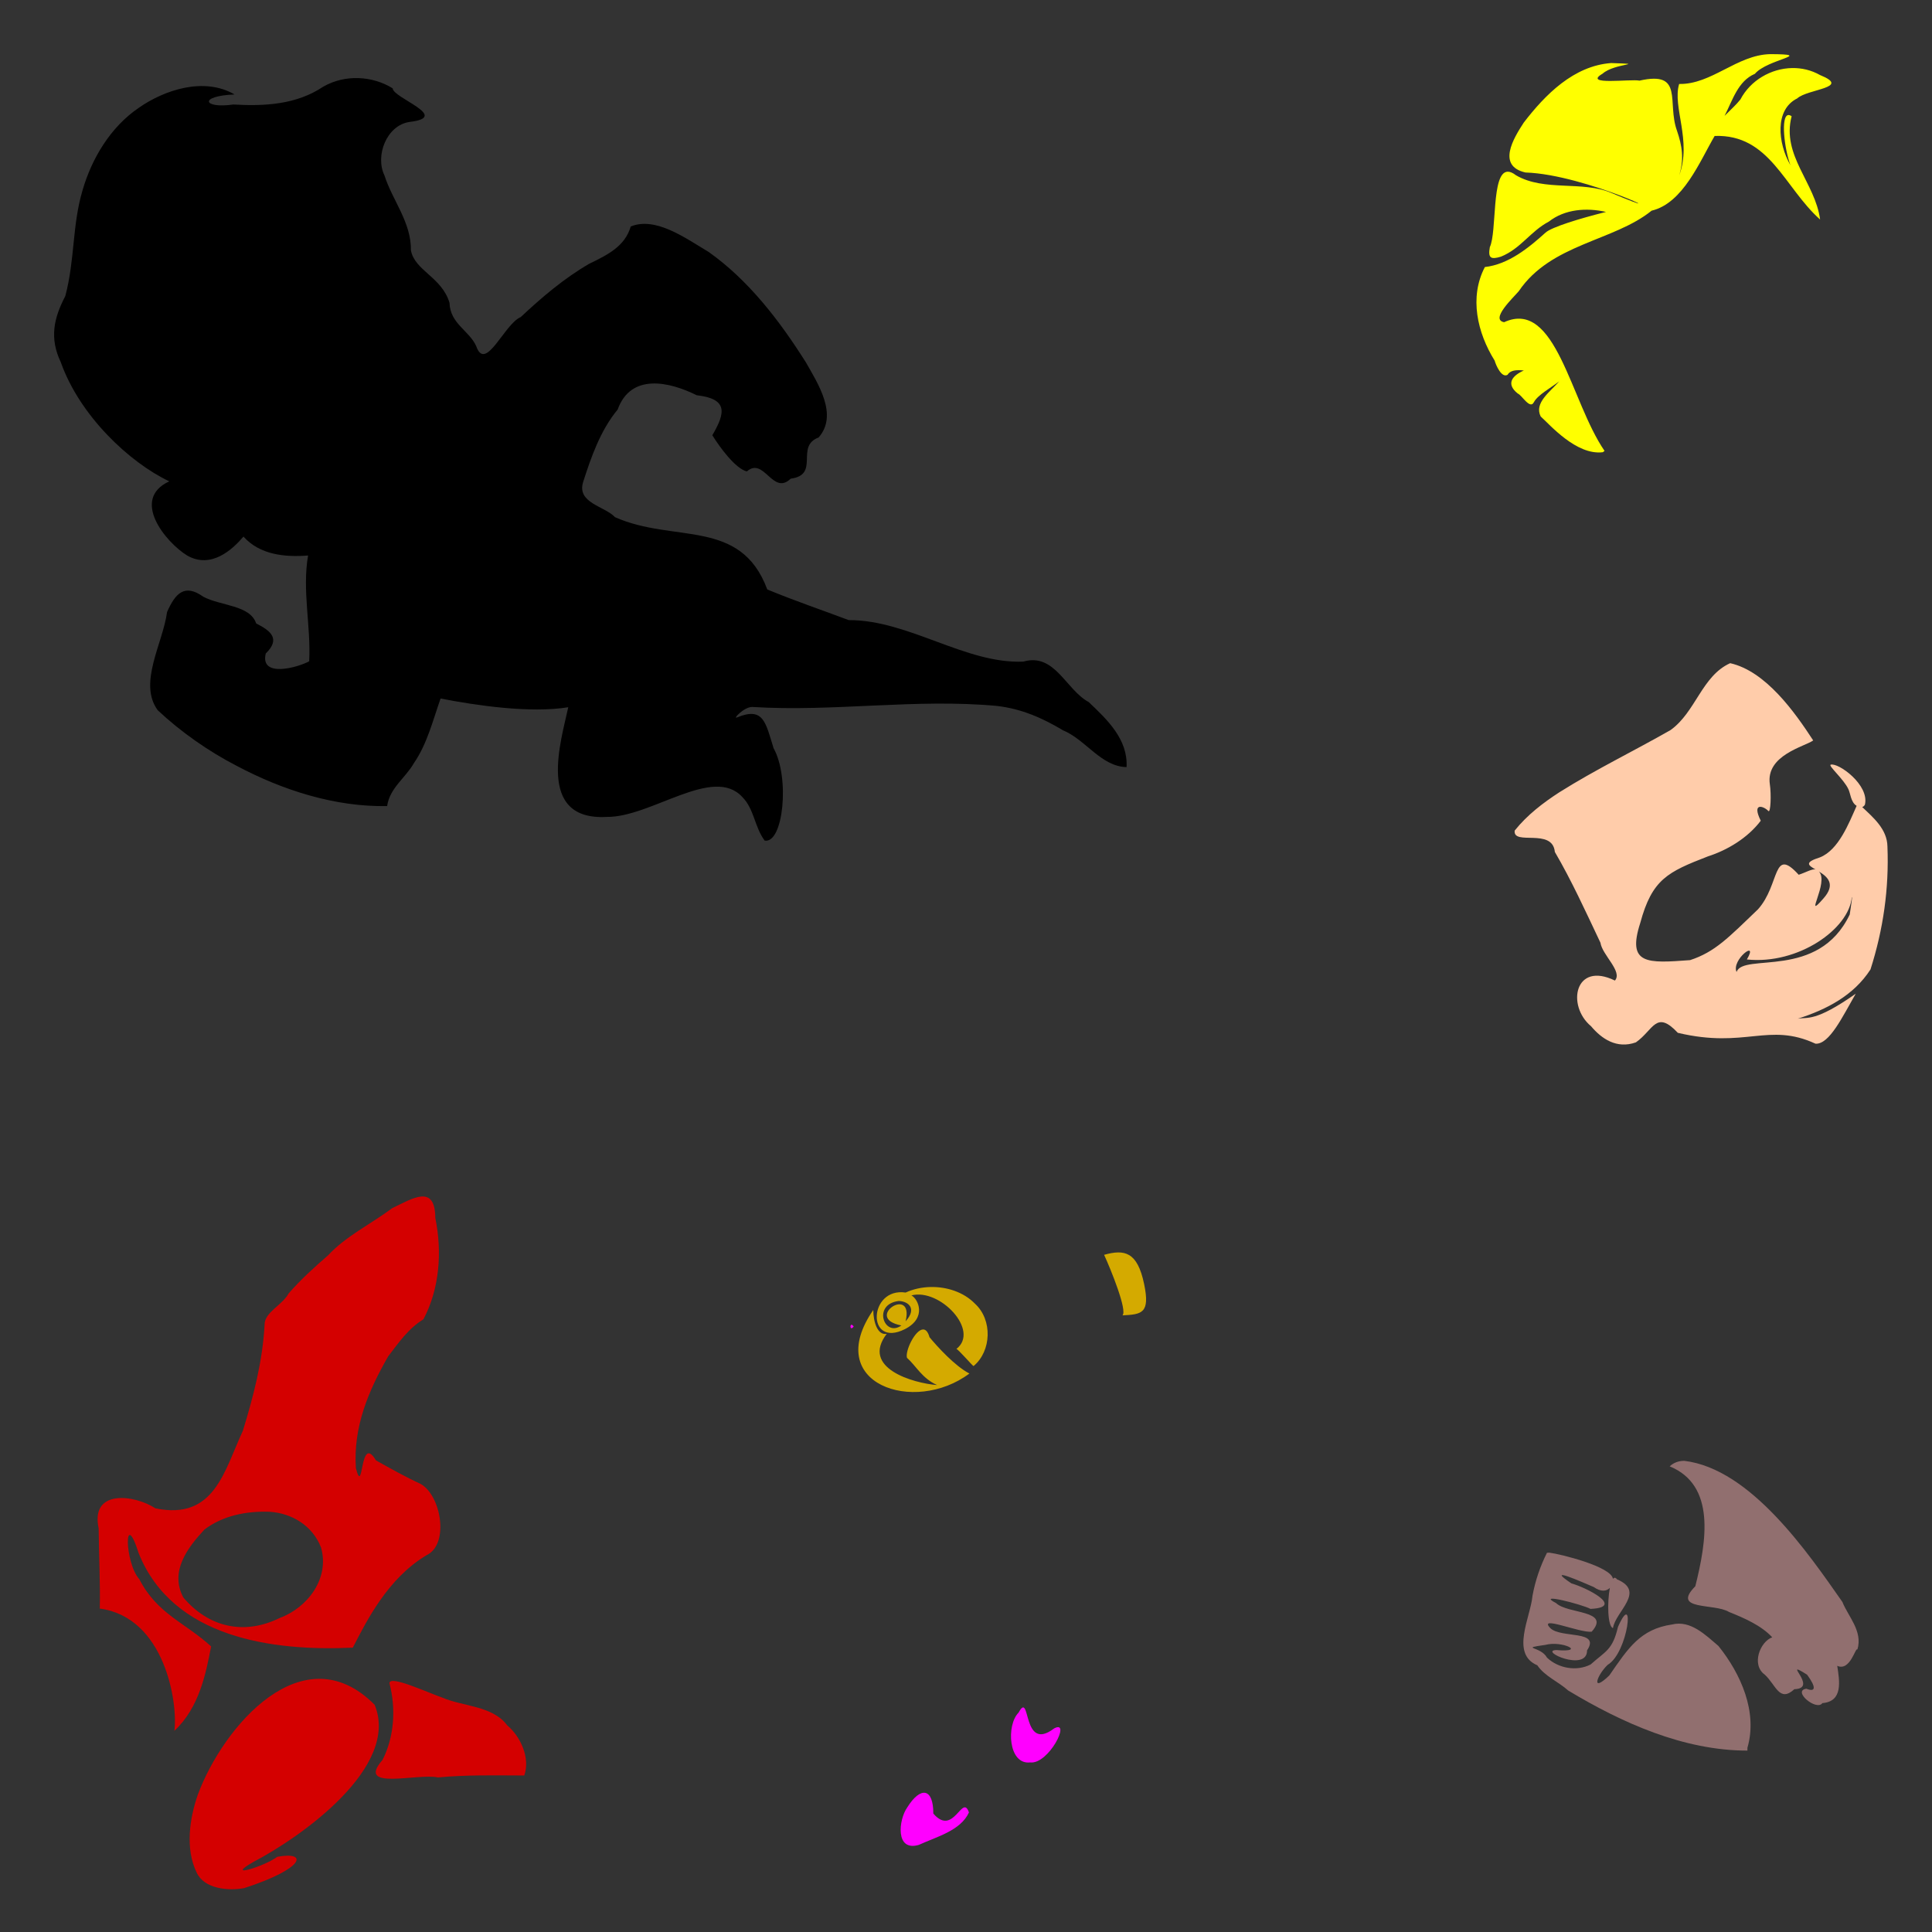
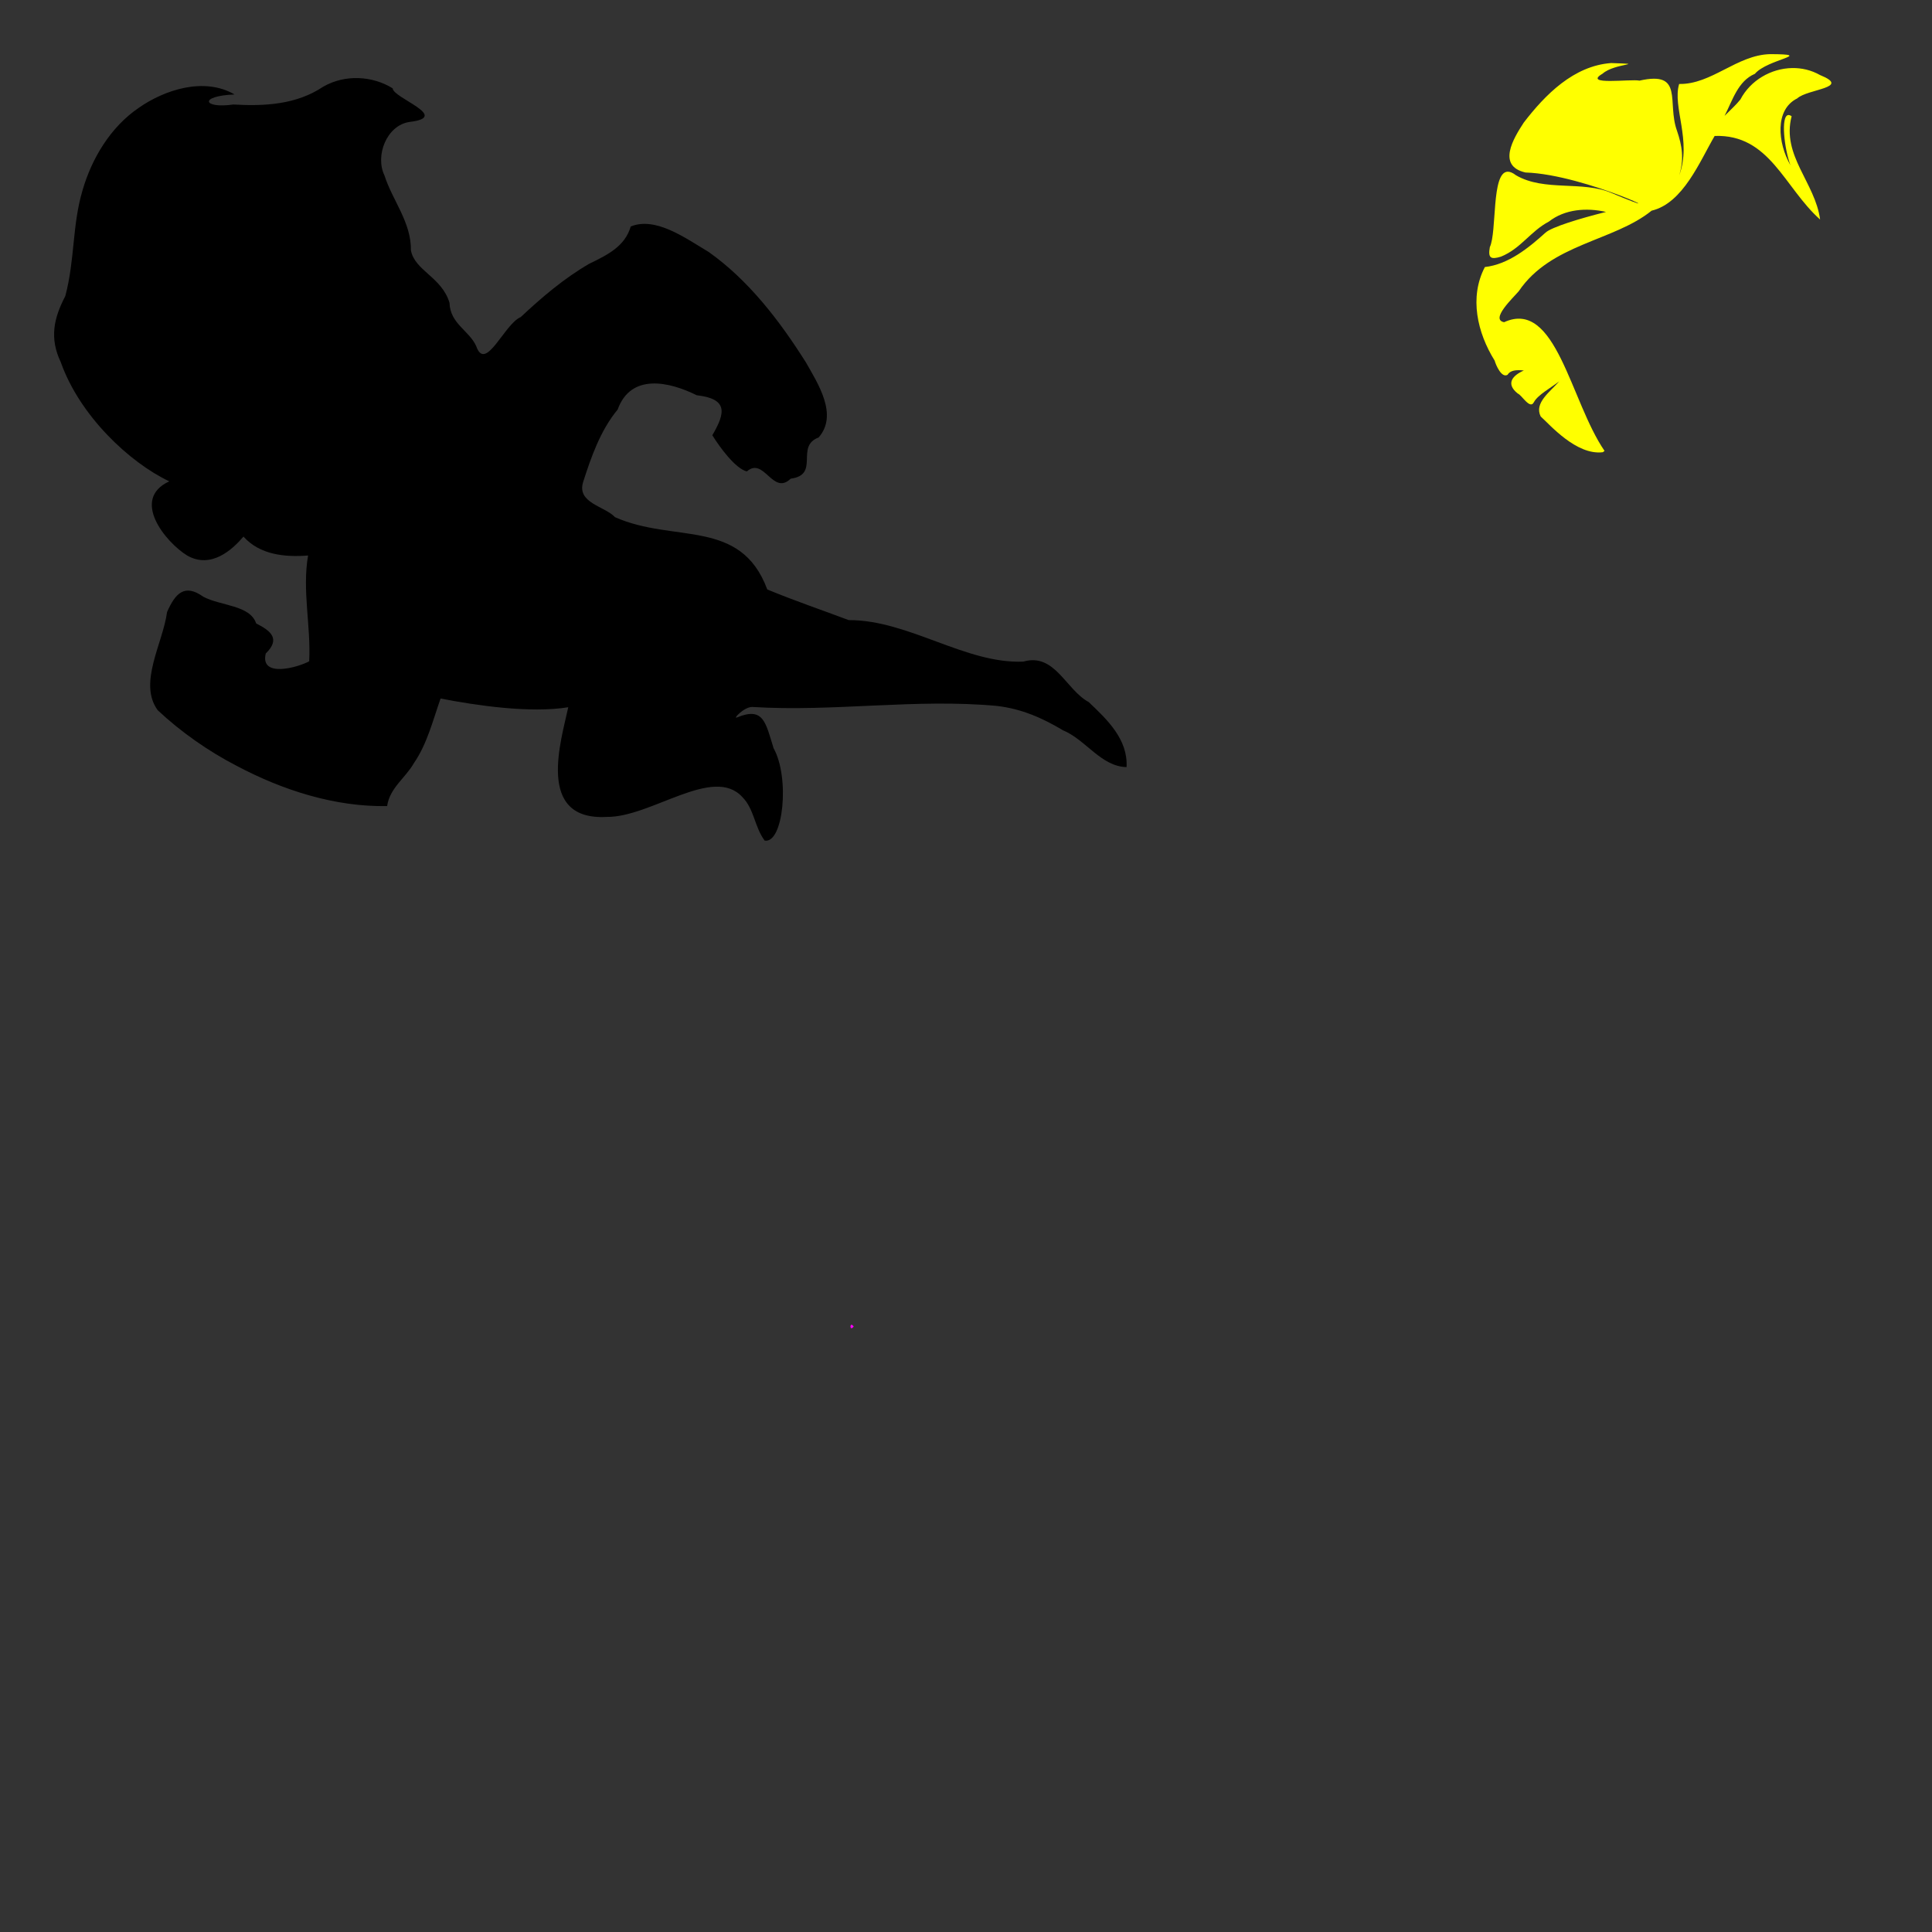
<svg xmlns="http://www.w3.org/2000/svg" xmlns:ns1="http://www.inkscape.org/namespaces/inkscape" xmlns:ns2="http://sodipodi.sourceforge.net/DTD/sodipodi-0.dtd" width="1080" height="1080" id="svg2" version="1.1" ns1:version="0.47 r22583" ns2:docname="CrikeeAngry.svg">
  <rect width="100%" height="100%" fill="#333333" stroke="none" />
  <defs id="defs4">
    <ns1:perspective ns2:type="inkscape:persp3d" ns1:vp_x="0 : 526.18109 : 1" ns1:vp_y="0 : 1000 : 0" ns1:vp_z="744.09448 : 526.18109 : 1" ns1:persp3d-origin="372.04724 : 350.78739 : 1" id="perspective10" />
    <ns1:perspective id="perspective2820" ns1:persp3d-origin="0.5 : 0.33333333 : 1" ns1:vp_z="1 : 0.5 : 1" ns1:vp_y="0 : 1000 : 0" ns1:vp_x="0 : 0.5 : 1" ns2:type="inkscape:persp3d" />
    <ns1:perspective id="perspective3463" ns1:persp3d-origin="0.5 : 0.33333333 : 1" ns1:vp_z="1 : 0.5 : 1" ns1:vp_y="0 : 1000 : 0" ns1:vp_x="0 : 0.5 : 1" ns2:type="inkscape:persp3d" />
    <ns1:perspective id="perspective4272" ns1:persp3d-origin="0.5 : 0.33333333 : 1" ns1:vp_z="1 : 0.5 : 1" ns1:vp_y="0 : 1000 : 0" ns1:vp_x="0 : 0.5 : 1" ns2:type="inkscape:persp3d" />
    <ns1:perspective id="perspective4506" ns1:persp3d-origin="0.5 : 0.33333333 : 1" ns1:vp_z="1 : 0.5 : 1" ns1:vp_y="0 : 1000 : 0" ns1:vp_x="0 : 0.5 : 1" ns2:type="inkscape:persp3d" />
    <ns1:perspective id="perspective4594" ns1:persp3d-origin="0.5 : 0.33333333 : 1" ns1:vp_z="1 : 0.5 : 1" ns1:vp_y="0 : 1000 : 0" ns1:vp_x="0 : 0.5 : 1" ns2:type="inkscape:persp3d" />
    <ns1:perspective id="perspective4831" ns1:persp3d-origin="0.5 : 0.33333333 : 1" ns1:vp_z="1 : 0.5 : 1" ns1:vp_y="0 : 1000 : 0" ns1:vp_x="0 : 0.5 : 1" ns2:type="inkscape:persp3d" />
    <ns1:perspective id="perspective5432" ns1:persp3d-origin="0.5 : 0.33333333 : 1" ns1:vp_z="1 : 0.5 : 1" ns1:vp_y="0 : 1000 : 0" ns1:vp_x="0 : 0.5 : 1" ns2:type="inkscape:persp3d" />
    <ns1:perspective id="perspective5446" ns1:persp3d-origin="0.5 : 0.33333333 : 1" ns1:vp_z="1 : 0.5 : 1" ns1:vp_y="0 : 1000 : 0" ns1:vp_x="0 : 0.5 : 1" ns2:type="inkscape:persp3d" />
    <ns1:perspective id="perspective5460" ns1:persp3d-origin="0.5 : 0.33333333 : 1" ns1:vp_z="1 : 0.5 : 1" ns1:vp_y="0 : 1000 : 0" ns1:vp_x="0 : 0.5 : 1" ns2:type="inkscape:persp3d" />
    <ns1:perspective id="perspective6129" ns1:persp3d-origin="0.5 : 0.33333333 : 1" ns1:vp_z="1 : 0.5 : 1" ns1:vp_y="0 : 1000 : 0" ns1:vp_x="0 : 0.5 : 1" ns2:type="inkscape:persp3d" />
    <ns1:perspective id="perspective6151" ns1:persp3d-origin="0.5 : 0.33333333 : 1" ns1:vp_z="1 : 0.5 : 1" ns1:vp_y="0 : 1000 : 0" ns1:vp_x="0 : 0.5 : 1" ns2:type="inkscape:persp3d" />
    <ns1:perspective id="perspective6219" ns1:persp3d-origin="0.5 : 0.33333333 : 1" ns1:vp_z="1 : 0.5 : 1" ns1:vp_y="0 : 1000 : 0" ns1:vp_x="0 : 0.5 : 1" ns2:type="inkscape:persp3d" />
    <ns1:perspective id="perspective6243" ns1:persp3d-origin="0.5 : 0.33333333 : 1" ns1:vp_z="1 : 0.5 : 1" ns1:vp_y="0 : 1000 : 0" ns1:vp_x="0 : 0.5 : 1" ns2:type="inkscape:persp3d" />
    <ns1:perspective id="perspective6458" ns1:persp3d-origin="0.5 : 0.33333333 : 1" ns1:vp_z="1 : 0.5 : 1" ns1:vp_y="0 : 1000 : 0" ns1:vp_x="0 : 0.5 : 1" ns2:type="inkscape:persp3d" />
  </defs>
  <ns2:namedview id="base" pagecolor="#ffffff" bordercolor="#666666" borderopacity="1.0" ns1:pageopacity="0.0" ns1:pageshadow="2" ns1:zoom="0.22685185" ns1:cx="1272.6167" ns1:cy="643.27474" ns1:document-units="in" ns1:current-layer="layer1" showgrid="false" units="in" ns1:showpageshadow="false" borderlayer="false" ns1:window-width="1280" ns1:window-height="747" ns1:window-x="-4" ns1:window-y="-4" ns1:window-maximized="1" showguides="true" ns1:guide-bbox="true" />
  <g ns1:label="Layer 1" ns1:groupmode="layer" id="layer1" transform="translate(0,27.64)">
    <path style="fill:#000000" d="m 427.438,442.253 c -5.701,-7.715 -5.84,-17.678 -12.406,-24.275 -16.284,-18.054 -51.046,11.335 -75.835,11.037 -40.053,2.28 -25.368,-43.121 -21.538,-61.304 -21.377,3.475 -51.561,-1.013 -71.372,-4.876 -4.406,12.463 -7.475,25.329 -14.94,36.158 -4.697,8.255 -13.514,13.864 -14.94,23.967 -29.43,0.558 -58.813,-9.066 -84.039,-22.46 -15.743,-8.12 -31.243,-18.934 -44.198,-31.121 -11.092,-15.127 2.939,-37.469 5.214,-54.892 4.633,-10.488 9.775,-16.009 20.258,-8.56 9.648,5.197 26.128,4.582 29.554,14.94 8.095,4.088 13.822,8.557 5.359,16.808 -3.336,13.73 17.761,7.89 24.278,4.358 1.044,-19.605 -4.003,-39.427 -0.623,-59.139 -13.07,1.005 -26.969,-0.383 -36.106,-10.583 -6.032,7.105 -18.018,18.299 -31.489,10.583 -11.909,-7.312 -31.817,-31.399 -9.981,-41.466 -22.37,-10.569 -50.109,-36.78 -60.622,-66.515 -6.497,-13.659 -3.923,-24.695 2.49,-37.064 5.418,-20.288 3.794,-39.557 9.649,-59.139 5.173,-17.825 15.575,-35.268 31.392,-46.066 14.539,-10.163 36.645,-17.346 53.58,-7.47 -20.25,0.777 -17.694,8.061 -0.678,5.603 17.467,1.016 35.267,0.074 50.234,-9.96 12.163,-6.992 27.515,-6.123 38.84,0.934 0.044,5.352 32.889,16.006 9.434,18.766 -12.843,1.864 -19.406,18.915 -14.025,29.946 4.357,13.75 15.025,26.196 14.765,41.818 2.156,11.442 17.236,14.907 21.574,29.325 0.362,11.77 11.035,15.533 14.94,24.256 5.161,14.981 15.903,-12.665 24.853,-16.233 11.801,-11.067 24.279,-21.69 38.332,-29.833 10.036,-4.879 19.915,-9.609 23.189,-20.831 14.042,-5.744 31.018,6.808 43.576,14.25 22.324,15.858 39.518,38.23 54.314,61.673 6.646,11.732 18.264,29.391 7.133,42.02 -13.294,4.956 0.999,20.816 -15.603,23.033 -10.071,9.736 -14.849,-12.461 -24.523,-4.046 -6.342,-1.585 -14.951,-13.248 -19.298,-20.232 7.336,-12.444 8.907,-20.364 -8.715,-22.361 -15.443,-7.658 -36.81,-12.455 -44.198,7.999 -9.762,11.778 -14.952,26.982 -19.298,40.508 -3.669,11.772 12.063,13.479 17.845,19.671 33.103,14.67 70.176,0.243 85.094,40.401 15.588,6.419 30.328,11.414 45.529,17.119 33.557,-0.092 65.235,24.548 97.579,23.208 17.648,-5.08 23.656,15.602 36.573,22.614 10.435,9.875 21.968,20.853 21.165,36.349 -14.245,-0.3 -22.698,-15.207 -35.483,-20.543 -11.58,-6.876 -22.977,-12.002 -37.001,-13.652 -45.529,-4.216 -91.096,3.411 -136.68,0.58 -4.457,-0.197 -11.242,6.95 -8.611,5.862 14.788,-6.113 15.966,2.663 20.439,17.171 9.179,16.286 5.501,53.533 -4.98,51.666 z" id="path6661" ns2:nodetypes="ccccccccccccccccccccccccccccccccccccccccccccccccccccscc" />
    <path style="fill:#ff00ff" d="m 477.201,713.88 c -2.386,-3.35 -2.386,3.35 0,0 z" id="path6726" />
-     <path id="path6722" style="fill:#ff00ff" d="m 575.881,957.564 c 10.28,1.262 23.143,-24.144 13.44,-19.036 -18.309,13.963 -12.932,-21.787 -19.914,-8.819 -6.926,6.843 -5.824,29.302 6.474,27.855 z m -62.251,46.096 c 9.863,-4.519 23.39,-7.955 28.013,-18.132 -3.743,-10.865 -8.541,13.863 -19.92,0.623 0.057,-14.308 -7.122,-15.365 -14.573,-3.424 -4.822,6.798 -6.858,24.874 6.481,20.934 z" />
    <path id="path6822" style="fill:#ffff00" d="m 989.468,2.626 c -18.558,0.466 -32.75,17.036 -50.812,16.672 -3.9,12.856 7.209,31.557 0.039,51.076 2.814,-9.219 1.625,-16.504 -1.245,-24.93 -5.786,-15.871 4.173,-33.663 -20.951,-28.013 -4.9,-1.042 -32.084,2.823 -20.64,-3.891 6.734,-6.025 25.796,-5.197 4.766,-5.933 -20.975,1.543 -36.881,17.74 -48.809,33.246 -5.878,9.003 -15.11,24.279 0.934,27.935 34.129,1.072 89.999,29.112 48.245,11.516 -16.375,-7.116 -37.596,-0.683 -53.536,-9.96 -1.865,-1.447 -3.425,-2.061 -4.727,-2.004 -9.117,0.398 -5.85,33.549 -9.902,42.156 -1.086,6.061 0.419,7.118 6.225,5.33 11.101,-4.494 16.524,-14.224 26.768,-19.59 8.927,-6.982 21.018,-7.877 31.962,-5.408 -15.051,3.76 -30.429,8.5 -33.83,11.575 -9.335,8.45 -20.72,17.765 -33.907,19.239 -8.818,16.9 -4.247,36.718 5.486,52.33 0.657,2.471 3.904,9.991 7.256,7.859 1.43,-2.488 4.893,-2.838 9.046,-2.354 -6.321,2.769 -10.296,7.361 -3.404,12.878 2.198,0.721 6.862,9.209 9.026,4.824 2.224,-4.157 9.725,-8.136 14.123,-11.633 -5.006,5.86 -14.105,11.99 -10.33,19.629 4.974,4.436 19.929,21.866 34.744,19.979 l 0.953,-0.739 c -19.113,-27.816 -27.071,-85.24 -56.143,-71.939 -7.988,-1.506 5.165,-13.73 8.209,-17.352 18.003,-26.584 53.083,-27.856 74.254,-44.996 17.634,-4.171 27.003,-27.745 35.23,-41.767 30.829,-1.062 38.821,28.775 58.944,46.727 -2.727,-20.648 -21.648,-35.761 -15.913,-57.738 -0.697,-0.499 -1.297,-0.718 -1.809,-0.681 -4.422,0.319 -2.269,19.004 1.148,28.071 -7.18,-12.585 -8.844,-31.092 3.774,-37.351 5.76,-5.365 30.616,-5.833 12.761,-13.073 -4.912,-2.783 -10.316,-4.015 -15.66,-3.91 -11.757,0.232 -23.259,6.898 -28.85,17.566 -2.201,2.82 -5.747,6.031 -8.851,9.163 4.53,-8.813 7.47,-19.467 16.944,-23.5 7.107,-8.386 34.147,-10.894 8.482,-11.011 z" />
-     <path style="fill:#ffccaa" d="m 967.176,343.081 c -15.848,7.168 -19.186,27.184 -33.265,37.351 -20.765,11.882 -41.6,21.856 -62.29,34.861 -8.921,5.805 -17.869,12.557 -24.9,21.379 -1.077,8.652 21.16,-1.751 22.449,11.925 9.319,15.923 17.286,33.427 25.484,50.735 1.052,6.984 12.546,16.136 8.093,21.165 -22.502,-10.963 -27.146,14.056 -13.345,25.523 5.884,7.002 14.318,12.858 25.076,9.027 9.869,-6.904 11.207,-18.386 23.441,-5.33 37.847,8.997 50.668,-6.082 76.977,6.089 7.794,0.43 15.103,-15.198 22.469,-27.955 -22.777,16.017 -26.967,12.947 -32.448,13.987 16.155,-5.123 31.312,-12.988 40.697,-27.546 7.133,-22.306 10.428,-45.202 9.474,-68.768 -0.168,-9.663 -7.863,-16.095 -14.104,-22.021 0.589,-0.178 1.106,-0.595 1.517,-1.323 2.639,-11.097 -14.965,-23.669 -19.127,-22.355 -1.579,0.498 7.329,8.124 9.859,13.642 1.133,2.056 1.351,7.464 4.639,9.356 -4.359,9.787 -10.056,24.611 -20.446,28.791 -9.068,2.862 -6.592,4.446 -2.49,6.828 -1.84,-0.589 -5.45,1.622 -9.454,2.918 -14.715,-16.18 -10.312,5.433 -22.741,19.298 -16.665,15.995 -24.078,23.872 -37.973,28.422 -23.844,1.756 -35.423,2.63 -27.857,-20.757 6.629,-24.538 15.413,-28.535 37.818,-37.234 10.866,-3.49 22.221,-10.257 29.55,-19.94 -5.206,-10.44 1.606,-8.258 4.221,-5.447 1.343,1.443 1.707,-9.438 0.856,-14.921 -2.403,-16.326 19.57,-21.081 24.239,-24.511 -10.344,-15.877 -26.515,-38.709 -46.416,-43.187 z m 49.587,116.448 c 4.747,2.884 9.755,7.068 2.432,15.213 -11.382,13.036 3.534,-9.257 -2.432,-15.213 z m 18.422,14.298 c 0.275,-0.024 -0.06,2.567 -1.167,9.727 -17.549,36.864 -59.573,21.195 -63.263,32.157 -3.094,-6.815 12.65,-18.674 5.758,-7.003 28.719,3.009 57.149,-17.064 58.672,-34.88 z" id="path6466" ns2:nodetypes="cccccccccccccccccsccccccccccsccccccccccc" />
-     <path id="path6534" style="fill:#916f6f" d="m 866.127,840.304 c -0.468,0.006 -0.931,0.018 -1.362,0.078 -3.8,7.556 -6.542,15.594 -8.093,24.044 -1.064,11.974 -12.446,32.403 2.704,38.849 4.158,6.166 11.756,9.106 17.216,14.065 29.978,18.065 64.602,33.637 100.224,33.616 l 0,-0.973 0,-0.584 c 5.834,-19.999 -3.649,-41.324 -16.185,-56.921 -7.239,-6.147 -15.616,-14.576 -25.931,-12.022 -17.722,2.614 -24.388,13.016 -35.075,28.48 -10.62,10.208 -6.901,-0.213 -0.934,-5.914 11.597,-6.857 15.431,-43.057 5.778,-21.243 -3.041,13.054 -6.898,13.499 -15.271,21.01 -7.729,4.011 -18.022,2.28 -24.434,-3.813 -3.433,-6.438 -15.699,-4.963 -0.856,-7.12 9.328,-2.526 23.263,4.358 6.147,2.899 -10.221,0.228 17.178,12.646 17.119,0.175 7.749,-11.577 -14.616,-6.555 -20.543,-12.45 -7.183,-7.455 16.676,2.863 23.13,2.004 10.848,-12.178 -13.403,-9.754 -19.881,-15.971 -11.894,-6.137 14.735,0.784 19.201,3.229 19.606,-0.876 -2.44,-12.002 -10.622,-14.24 -15.469,-10.337 6.182,-0.62 12.45,2.023 4.078,2.882 7.199,2.352 9.007,0.467 -1.513,7.959 -1.286,21.593 1.751,22.469 1.381,-9.299 18.515,-20.387 2.257,-27.235 -0.853,-1.163 -1.613,-1.115 -2.276,-0.272 -0.962,-6.893 -29.24,-13.825 -35.522,-14.648 z m 75.38,-51.329 c -2.976,0.022 -5.762,0.873 -8.151,3.074 25.805,10.574 20.666,41.711 14.337,67.037 -13.657,13.775 10.672,9.351 18.812,14.357 8.473,3.399 18.034,7.53 24.181,14.182 -6.747,2.397 -11.91,15.327 -4.124,20.913 6.195,5.703 8.139,15.744 16.497,8.093 14.063,-0.45 -8.013,-17.706 7.139,-8.093 5.384,7.392 4.594,9.821 -0.448,7.82 -8.08,1.181 5.683,12.698 8.968,8.054 11.663,-0.932 9.6,-12.378 8.307,-20.854 7.313,3.324 10.269,-10.845 11.264,-9.085 3.15,-10.249 -5.165,-18.499 -8.384,-26.612 -18.894,-26.959 -51.122,-74.46 -88.397,-78.884 z" />
-     <path style="fill:#d4aa00" d="m 617.198,673.814 c 3.744,8.071 13.203,31.462 10.24,33.85 10.762,-0.562 15.585,-1.013 12.137,-17.519 -3.775,-18.07 -10.939,-19.528 -22.377,-16.331 z m -97.085,17.996 c -4.83,0.113 -9.613,1.151 -13.851,3.093 -20.813,-3.078 -22.12,31.307 -0.428,20.465 12.504,-6.361 7.402,-16.935 3.657,-18.87 15.874,-4.131 38.431,19.651 25.134,29.939 0.81,-0.135 9.172,9.667 9.61,9.552 10.036,-8.342 10.713,-25.844 0.72,-34.919 -6.205,-6.36 -15.621,-9.475 -24.842,-9.26 z m -17.703,7.801 c 5.428,0.203 10.312,4.224 3.832,11.361 4.957,-20.605 -24.013,-1.882 -2.373,2.334 -9.583,6.887 -16.416,-11.844 -1.459,-13.695 z m -14.24,5.038 c -28.62,41.344 22.946,58.656 53.731,35.522 -8.111,-4.192 -17.929,-15.036 -22.294,-20.29 -0.893,-3.204 -2.214,-4.41 -3.677,-4.338 -4.389,0.216 -10.014,11.943 -8.929,15.835 5.12,4.557 8.46,11.528 16.866,15.252 -13.389,-1.061 -42.812,-9.483 -28.169,-28.655 -5.221,1.025 -7.509,-6.809 -7.529,-13.326 z" id="path6801" ns2:nodetypes="ccsccccccccccccccccscccc" />
-     <path id="path6734" style="fill:#d40000" d="m 97.475,939.904 c 14.15,-13.192 17.686,-32.602 20.551,-47.178 -14.771,-13.493 -30.046,-18.038 -40.152,-37.576 -8.339,-9.372 -8.638,-40.743 -0.311,-14.423 19.062,47.237 74.567,54.777 119.658,52.677 7.664,-14.831 19.468,-38.728 41.305,-51.723 12.721,-6.043 8.159,-33.406 -3.468,-39.841 -8.555,-3.941 -16.3,-8.322 -24.9,-13.117 -9.193,-15.608 -6.875,21.098 -11.205,4.338 -1.562,-22.846 6.915,-43.108 18.053,-62.498 5.988,-7.832 11.39,-15.655 19.687,-20.698 9.048,-17.047 10.549,-37.744 6.648,-56.662 -0.11,-19.399 -13.078,-10.669 -24.052,-5.496 -12.152,9.044 -25.941,15.627 -36.03,26.519 -7.63,6.611 -15.14,13.383 -21.9,21.165 -3.558,6.586 -13.569,10.568 -13.451,17.495 -1.127,20.626 -6.251,40.056 -12.139,59.296 -10.504,22.572 -15.912,50.133 -48.867,43.353 -11.914,-7.744 -36.486,-10.837 -31.748,11.205 0.108,14.788 0.94,29.867 0.623,44.821 36.442,4.907 43.757,52.767 41.7,68.343 z m 4.988,-74.568 c -7.723,-14.638 2.445,-27.849 11.84,-37.973 10.217,-7.68 23.068,-10.372 36.366,-9.918 12.656,0.796 24.151,7.936 28.788,19.982 4.932,17.239 -7.477,33.6 -23.042,39.363 -19.966,9.87 -39.883,5.233 -53.951,-11.454 z m 190.605,99.538 c 3.427,-9.59 -1.922,-21.663 -9.504,-28.013 -8.31,-11.119 -24.791,-10.477 -36.417,-15.563 -8.046,-2.743 -29.266,-12.732 -29.46,-8.041 3.732,14.114 2.727,29.985 -3.844,42.901 -15.29,17.518 19.754,7.305 30.97,9.8 16.034,-1.536 32.171,-1.113 48.255,-1.085 z m -156.561,62.956 c 33.697,-10.897 36.079,-20.714 18.508,-17.512 -7.046,5.336 -30.37,12.492 -13.073,2.722 26.682,-13.99 81.76,-52.99 67.487,-87.695 -39.99,-40.239 -84.659,12.011 -98.833,50.209 -4.609,13.246 -7.145,30.187 -0.713,43.479 4.208,9.261 17.642,10.462 26.624,8.797 z" />
  </g>
</svg>